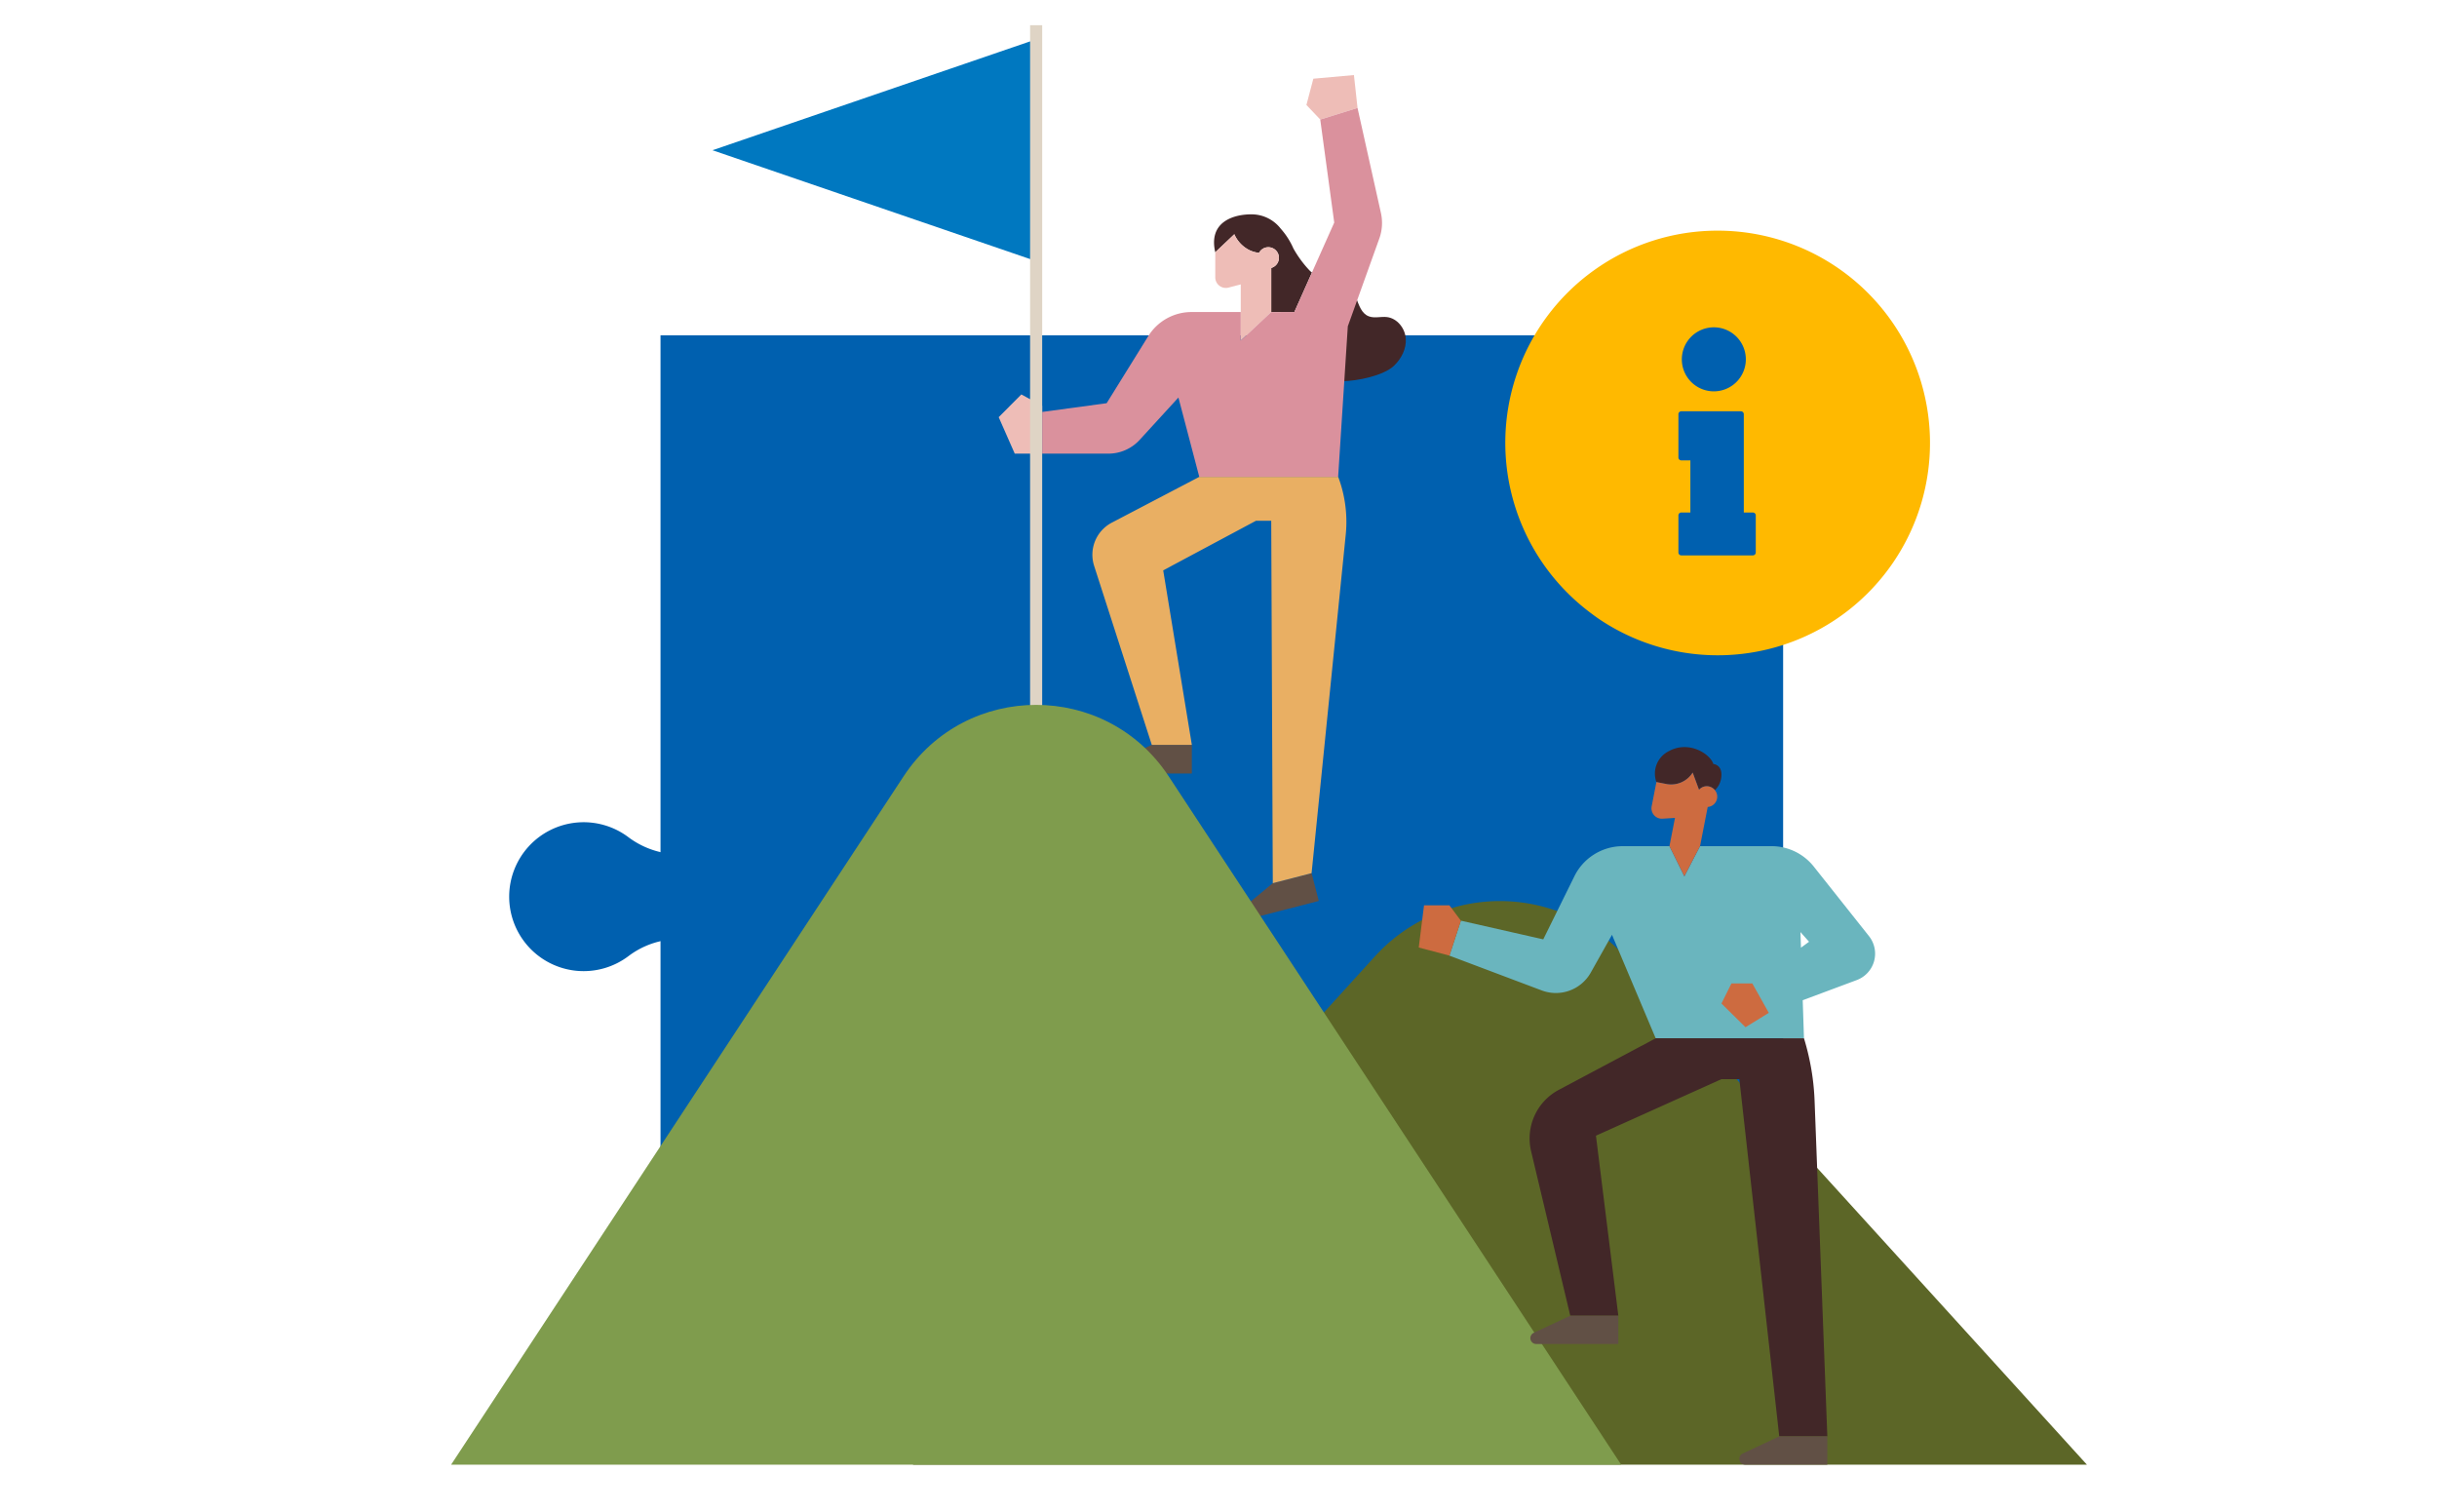
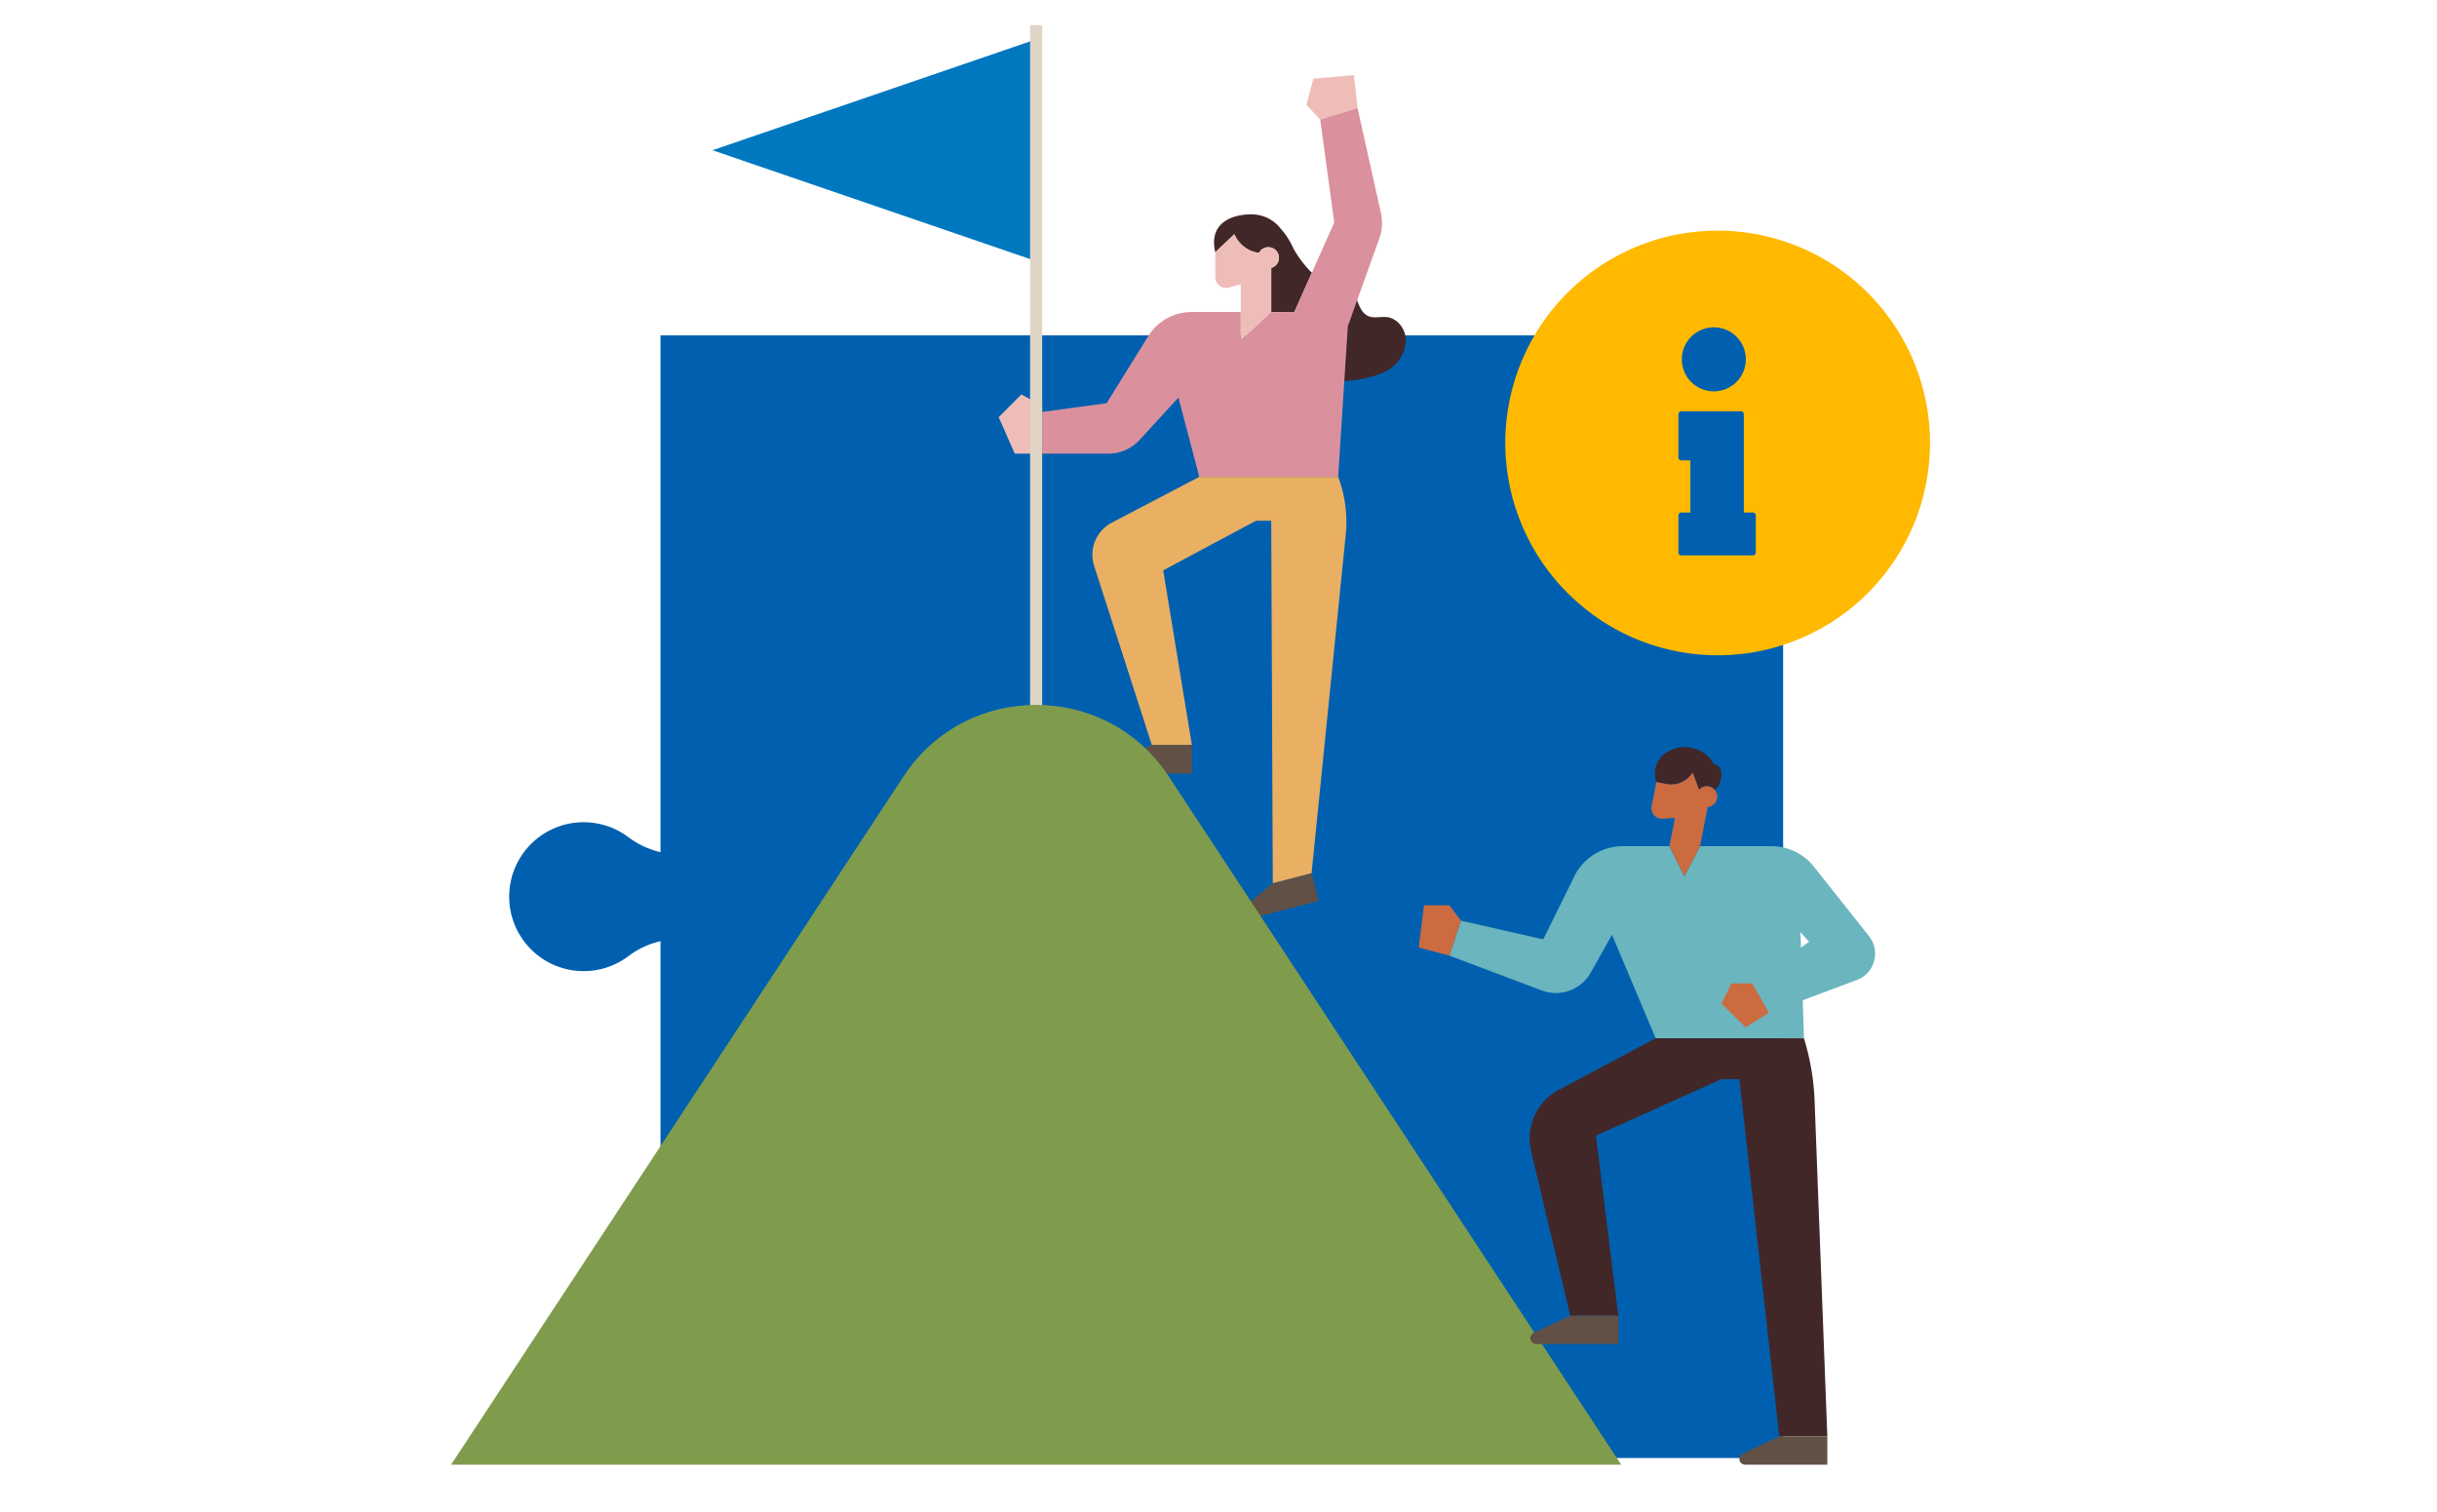
<svg xmlns="http://www.w3.org/2000/svg" width="967" height="600" viewBox="0 0 967 600">
  <defs>
    <clipPath id="clip-hero-taking_control">
      <rect width="967" height="600" />
    </clipPath>
  </defs>
  <g id="hero-taking_control" data-name="hero-taking control" clip-path="url(#clip-hero-taking_control)">
    <g id="Group_2682" data-name="Group 2682" transform="translate(105.197 -50.922)">
      <g id="Group_2666" data-name="Group 2666" transform="translate(96.886 183.98)">
        <g id="Group_2664" data-name="Group 2664" transform="translate(60.008)">
          <rect id="Rectangle_562" data-name="Rectangle 562" width="445.451" height="445.451" fill="#0060af" />
        </g>
        <g id="Group_2665" data-name="Group 2665" transform="translate(0 193.199)">
          <path id="Path_2286" data-name="Path 2286" d="M140.039,143.959a34.013,34.013,0,0,1-13.714-6.1,29.541,29.541,0,1,0,.094,47.02,33.3,33.3,0,0,1,13.62-6.039Z" transform="translate(-78.981 -131.881)" fill="#0060af" />
        </g>
      </g>
-       <path id="Path_2287" data-name="Path 2287" d="M580.771,362.524l-183.356-201.7a67,67,0,0,0-99.148,0l-183.352,201.7Z" transform="translate(142.123 269.548)" fill="#5c6627" />
      <g id="Group_2668" data-name="Group 2668" transform="translate(492.111 142.439)">
        <path id="Path_2288" data-name="Path 2288" d="M251.916,79.212A84.188,84.188,0,0,0,200.734,230.3c1.707,1.31,3.436,2.581,5.241,3.757A84.242,84.242,0,1,0,251.916,79.212Z" transform="translate(-167.659 -79.212)" fill="#ffb900" />
        <g id="Group_2667" data-name="Group 2667" transform="translate(68.685 38.356)">
          <path id="Path_2289" data-name="Path 2289" d="M196.067,87.818a12.7,12.7,0,1,1-12.693,12.7A12.712,12.712,0,0,1,196.067,87.818Z" transform="translate(-182.019 -87.818)" fill="#0060af" />
          <path id="Path_2290" data-name="Path 2290" d="M183.07,136.608a1.156,1.156,0,0,1,1.159-1.159h3.588V114.774h-3.588a1.16,1.16,0,0,1-1.159-1.163V96.452a1.156,1.156,0,0,1,1.159-1.159h23.63a1.156,1.156,0,0,1,1.159,1.159v39h3.592a1.159,1.159,0,0,1,1.159,1.159v14.7a1.159,1.159,0,0,1-1.159,1.159H184.229a1.156,1.156,0,0,1-1.159-1.159Z" transform="translate(-183.07 -61.978)" fill="#0060af" />
        </g>
      </g>
      <g id="Group_2675" data-name="Group 2675" transform="translate(73.802 60.922)">
        <g id="Group_2674" data-name="Group 2674" transform="translate(103.719)">
          <g id="Group_2672" data-name="Group 2672" transform="translate(113.564 19.778)">
            <g id="Group_2671" data-name="Group 2671">
              <path id="Path_2291" data-name="Path 2291" d="M133.935,131.878a2.357,2.357,0,0,0,1,4.493H164.55V124.988h-15.9Z" transform="translate(-87.911 140.769)" fill="#615045" />
              <path id="Path_2292" data-name="Path 2292" d="M144.814,150.744a2.352,2.352,0,0,0-.78,2.411h0a2.36,2.36,0,0,0,2.875,1.694l28.667-7.416-2.848-11.022-15.39,3.98Z" transform="translate(-48.569 180.257)" fill="#615045" />
              <path id="Path_2293" data-name="Path 2293" d="M231.1,111.345a49.974,49.974,0,0,0-2.67-10.215h-55.1L138.606,119.3a14.381,14.381,0,0,0-7.015,17.15l22.873,71.011h15.9L159,138.234l36.814-19.682h6.048l.624,143.8,15.39-3.98,13.562-134.42A49.933,49.933,0,0,0,231.1,111.345Z" transform="translate(-93.722 58.295)" fill="#e9af63" />
              <path id="Path_2294" data-name="Path 2294" d="M141.143,101.13Z" transform="translate(-60.811 58.293)" fill="#e9af63" />
              <path id="Path_2295" data-name="Path 2295" d="M140.579,101.13Z" transform="translate(-60.247 58.293)" fill="#e9af63" />
              <g id="Group_2669" data-name="Group 2669" transform="translate(85.447 55.263)">
                <path id="Path_2296" data-name="Path 2296" d="M173.213,91.29a29.342,29.342,0,0,0-4.992-7.8,14.656,14.656,0,0,0-11.739-5.727c-7.091,0-17.074,3.035-14.271,15.051l7.559-7.158a12.754,12.754,0,0,0,5.914,6.271,11.871,11.871,0,0,0,3.9,1.123,4.185,4.185,0,1,1,4.836,5.977v17.5l9.168,0,6.993-15.688a8.466,8.466,0,0,1-.8-.651A43.881,43.881,0,0,1,173.213,91.29Z" transform="translate(-141.726 -77.759)" fill="#422728" />
                <path id="Path_2297" data-name="Path 2297" d="M178.259,101.276c-.312-4.06-3.409-7.982-7.452-8.473-2.425-.294-5,.579-7.269-.321-2.861-1.137-3.779-4.288-4.983-7.283l-4.047,11.271-1.341,21.763c5.74-.031,16.285-2.175,20.4-6.1C176.517,109.325,178.567,105.341,178.259,101.276Z" transform="translate(-102.178 -52.036)" fill="#422728" />
              </g>
              <g id="Group_2670" data-name="Group 2670">
                <path id="Path_2298" data-name="Path 2298" d="M122.554,102.813l6.368,14.472h10.89V98.3l-8.274-4.51Z" transform="translate(-122.554 32.934)" fill="#eebdb7" />
                <path id="Path_2299" data-name="Path 2299" d="M168.808,65.359,152.7,66.807l-2.745,10.42,5.491,5.789,14.792-4.608Z" transform="translate(-27.851 -65.359)" fill="#eebdb7" />
                <path id="Path_2300" data-name="Path 2300" d="M164.048,84.86a4.079,4.079,0,0,0-4.836,2.064,11.871,11.871,0,0,1-3.9-1.123,12.754,12.754,0,0,1-5.914-6.271l-7.559,7.158v9.957a4.2,4.2,0,0,0,5.143,4.091l4.974-1.3v22.293l9.542-8.936,2.545-2.389.009,0V92.9a4.173,4.173,0,0,0,0-8.04Z" transform="translate(-55.904 -16.374)" fill="#eebdb7" />
              </g>
            </g>
          </g>
          <path id="Path_2301" data-name="Path 2301" d="M97.074,105.823,224.126,62.283v87.079Z" transform="translate(-97.074 -56.215)" fill="#0078c0" />
          <g id="Group_2673" data-name="Group 2673" transform="translate(126.021)">
            <rect id="Rectangle_563" data-name="Rectangle 563" width="4.801" height="279.405" fill="#dfd4c5" />
          </g>
          <path id="Path_2302" data-name="Path 2302" d="M260.838,109.977l-9.288-41.69L236.757,72.9l5.553,40.87-8.838,19.811-3.931,8.816-3.062,6.873,0,0h0l-9.168.009.013-.009H217.3l-2.545,2.389-9.542,8.936V149.269H185.677a20.188,20.188,0,0,0-17.146,9.538l-16.526,26.634-25.578,3.472v16.544H152.7a16.832,16.832,0,0,0,12.4-5.46l15.385-16.807,8.276,31.474h55.1l1.346-20.952,1.141-17.765,1.35-21.01,2.844-7.924,1.2-3.347,8.441-23.523A18.328,18.328,0,0,0,260.838,109.977Z" transform="translate(4.397 -35.461)" fill="#da919d" />
        </g>
        <path id="Path_2303" data-name="Path 2303" d="M538.084,422.9,358.552,149.8c-24.869-37.83-80.349-37.83-105.218,0L73.8,422.9Z" transform="translate(-73.802 148.248)" fill="#7f9c4d" />
      </g>
      <g id="Group_2681" data-name="Group 2681" transform="translate(457.763 347.345)">
        <g id="Group_2676" data-name="Group 2676" transform="translate(12.162)">
          <path id="Path_2304" data-name="Path 2304" d="M282.455,134.008H262.136l-6.226,11.985L250,134.008H231.46c-.388,0-.776.018-1.159.04a21.371,21.371,0,0,0-18.015,11.878l-12.363,25.057-32.682-7.407-4.559,13.87,36.649,13.812a15.879,15.879,0,0,0,19.436-7.073l8.432-15,17.337,41.066h58.84l-.5-15.113,16.553-6.173,4.894-1.827a11.181,11.181,0,0,0,4.849-17.431l-19.107-24.072-2.8-3.53a21.411,21.411,0,0,0-16.767-8.094Zm19.722,40.281-.2-6.191,3.414,3.833Z" transform="translate(-162.681 -94.695)" fill="#6ab5be" />
          <path id="Path_2305" data-name="Path 2305" d="M195.952,135.3l2.523,6.837a4.027,4.027,0,0,1,4.96-.949,4.163,4.163,0,0,1,1.351,1.1,8.479,8.479,0,0,0,2.545-5.366c.441-4.813-3.164-5.018-3.164-5.018-1.319-4.132-9.952-9.5-17.8-5.027a9.9,9.9,0,0,0-4.813,12.19l3.909.762A10.1,10.1,0,0,0,195.952,135.3Z" transform="translate(-99.421 -125.187)" fill="#422728" />
          <path id="Path_2306" data-name="Path 2306" d="M205.859,134.444a4.163,4.163,0,0,0-1.351-1.1,4.027,4.027,0,0,0-4.96.949l-2.523-6.837a10.1,10.1,0,0,1-10.487,4.528l-3.909-.762-1.881,9.618a4.137,4.137,0,0,0,4.2,4.929l5.054-.321-.544,2.772-1.649,8.437,5.914,11.985,6.226-11.985,1.649-8.437,1.391-7.109a4.1,4.1,0,0,0,2.87-6.668Z" transform="translate(-100.494 -117.345)" fill="#cd6b40" />
          <path id="Path_2307" data-name="Path 2307" d="M282.9,175.747a95.475,95.475,0,0,0-2.3-17.458c-.544-2.416-1.172-4.809-1.9-7.176h-58.84l-38.449,20.453a21.845,21.845,0,0,0-10.991,24.352l15.546,65.271h19.071l-8.887-71.435,49.788-22.422h7.118l15.831,141.742h19.075Z" transform="translate(-138.002 -35.562)" fill="#422728" />
        </g>
        <g id="Group_2677" data-name="Group 2677" transform="translate(44.287 225.628)">
          <path id="Path_2308" data-name="Path 2308" d="M185.724,175.812,171.231,182.6a2.322,2.322,0,0,0-1.341,2.1h0a2.328,2.328,0,0,0,2.326,2.326H204.8V175.812Z" transform="translate(-169.889 -175.812)" fill="#615045" />
        </g>
        <g id="Group_2678" data-name="Group 2678" transform="translate(127.212 273.513)">
          <path id="Path_2309" data-name="Path 2309" d="M204.326,186.556l-14.494,6.783a2.327,2.327,0,0,0-1.337,2.108h0a2.323,2.323,0,0,0,2.322,2.322H223.4V186.556Z" transform="translate(-188.495 -186.556)" fill="#615045" />
        </g>
        <g id="Group_2679" data-name="Group 2679" transform="translate(120.11 93.769)">
          <path id="Path_2310" data-name="Path 2310" d="M199.141,146.226h-8.266l-3.974,7.981,9.548,9.406,9.247-5.7Z" transform="translate(-186.901 -146.226)" fill="#cd6b40" />
        </g>
        <g id="Group_2680" data-name="Group 2680" transform="translate(0 62.795)">
          <path id="Path_2311" data-name="Path 2311" d="M176.674,145.361l-4.56-6.085H162.042L159.952,156l12.161,3.23Z" transform="translate(-159.952 -139.277)" fill="#cd6b40" />
        </g>
      </g>
    </g>
  </g>
</svg>